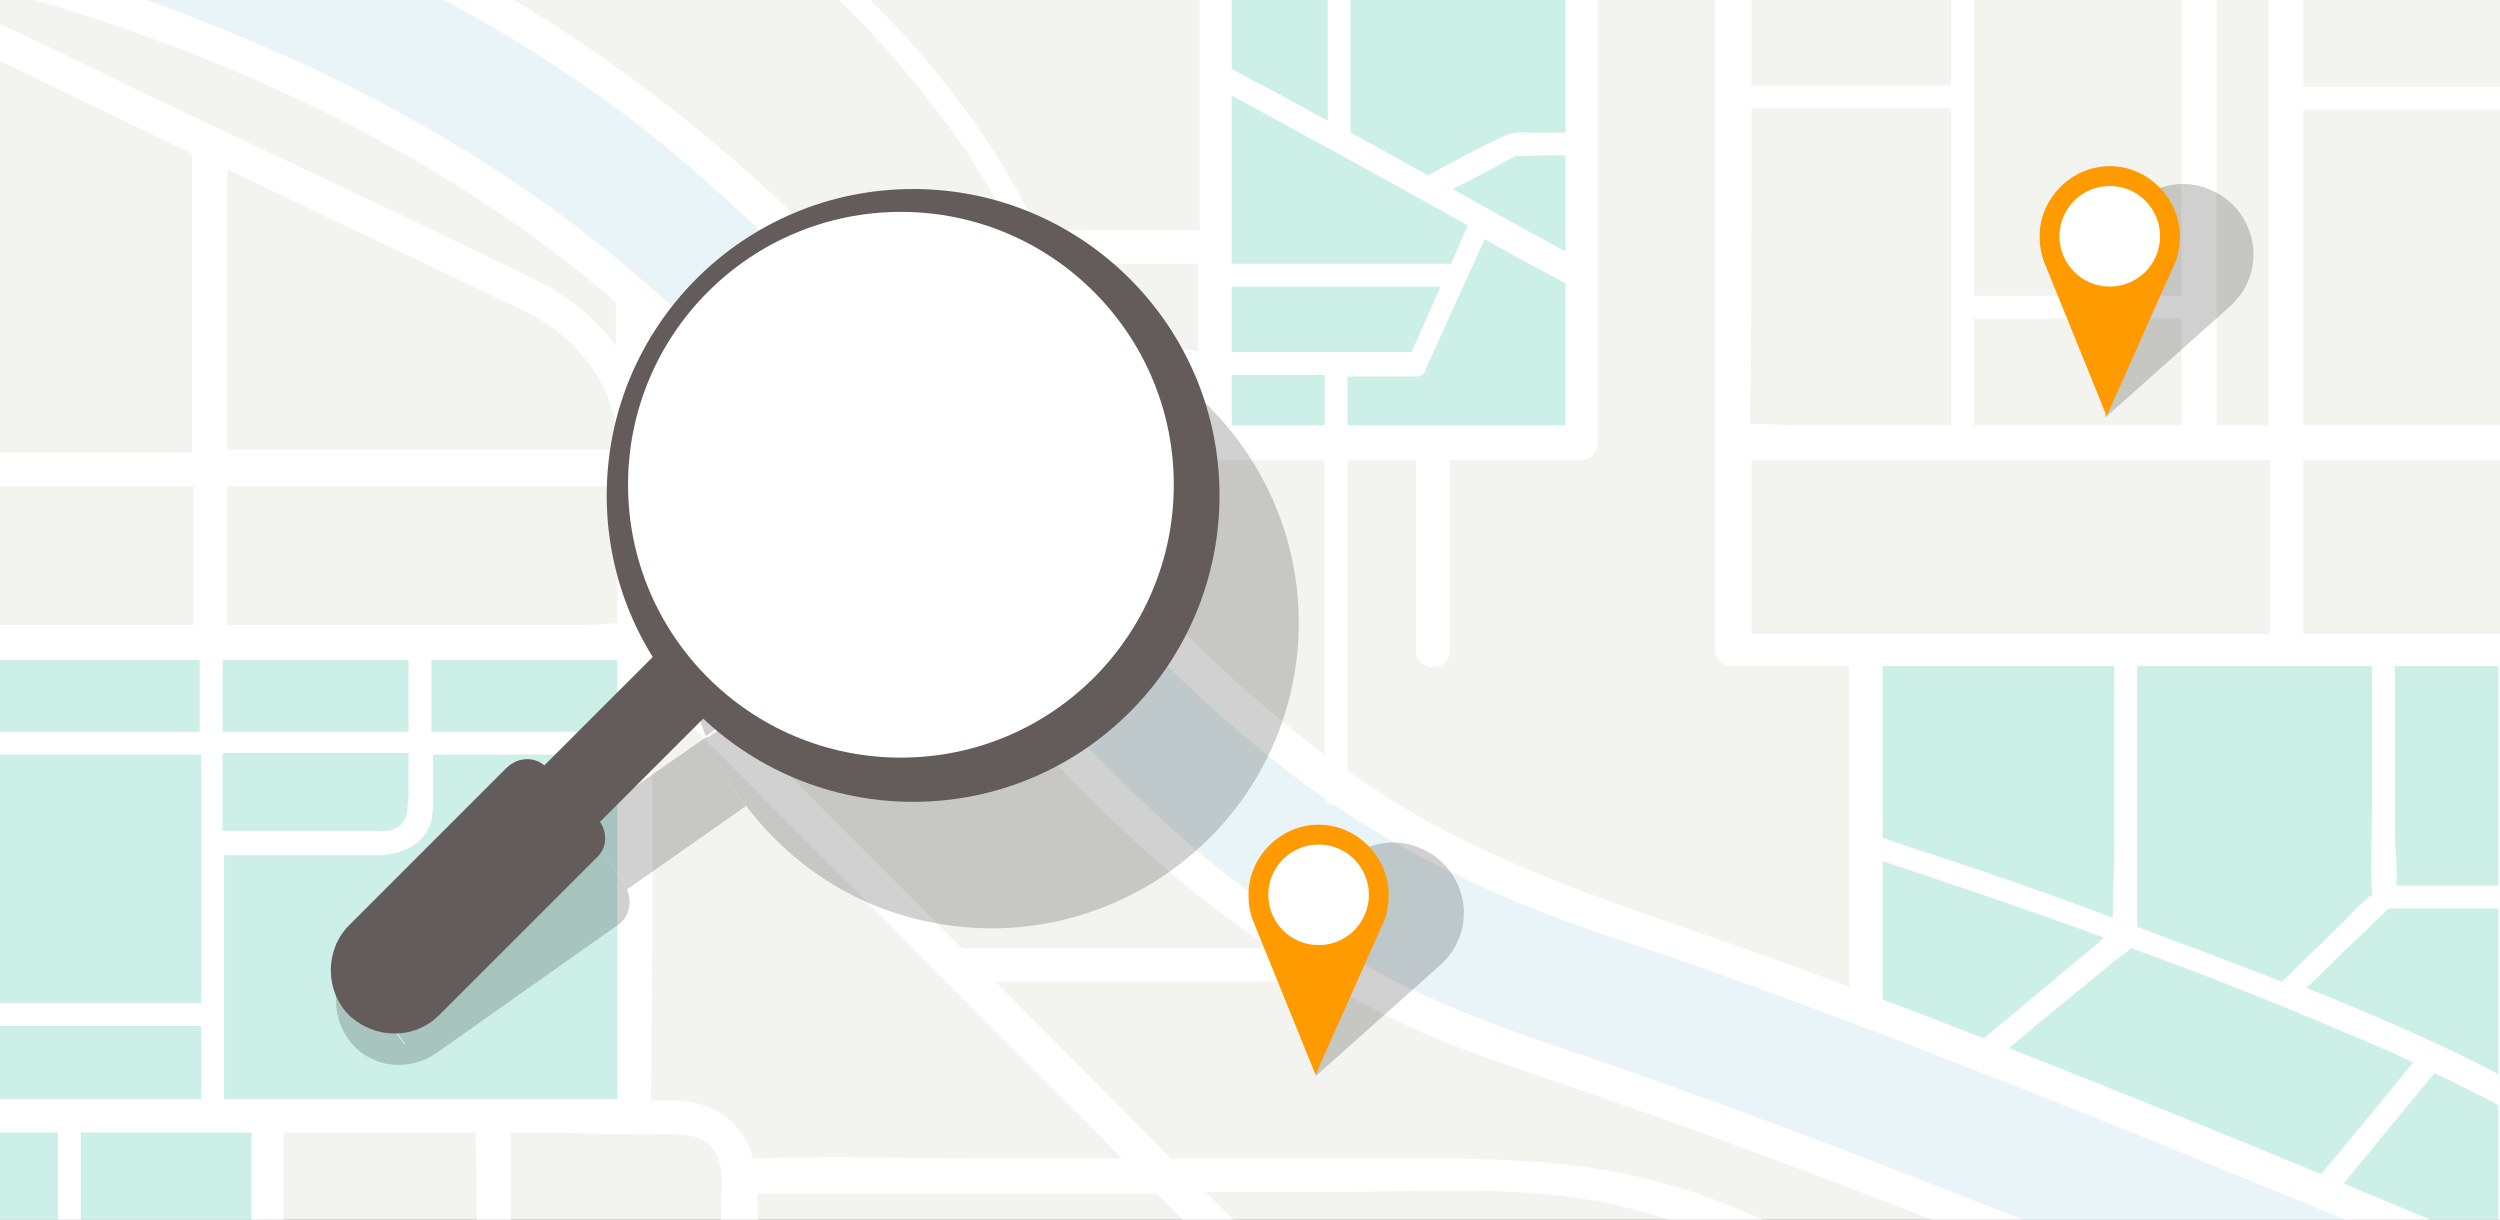
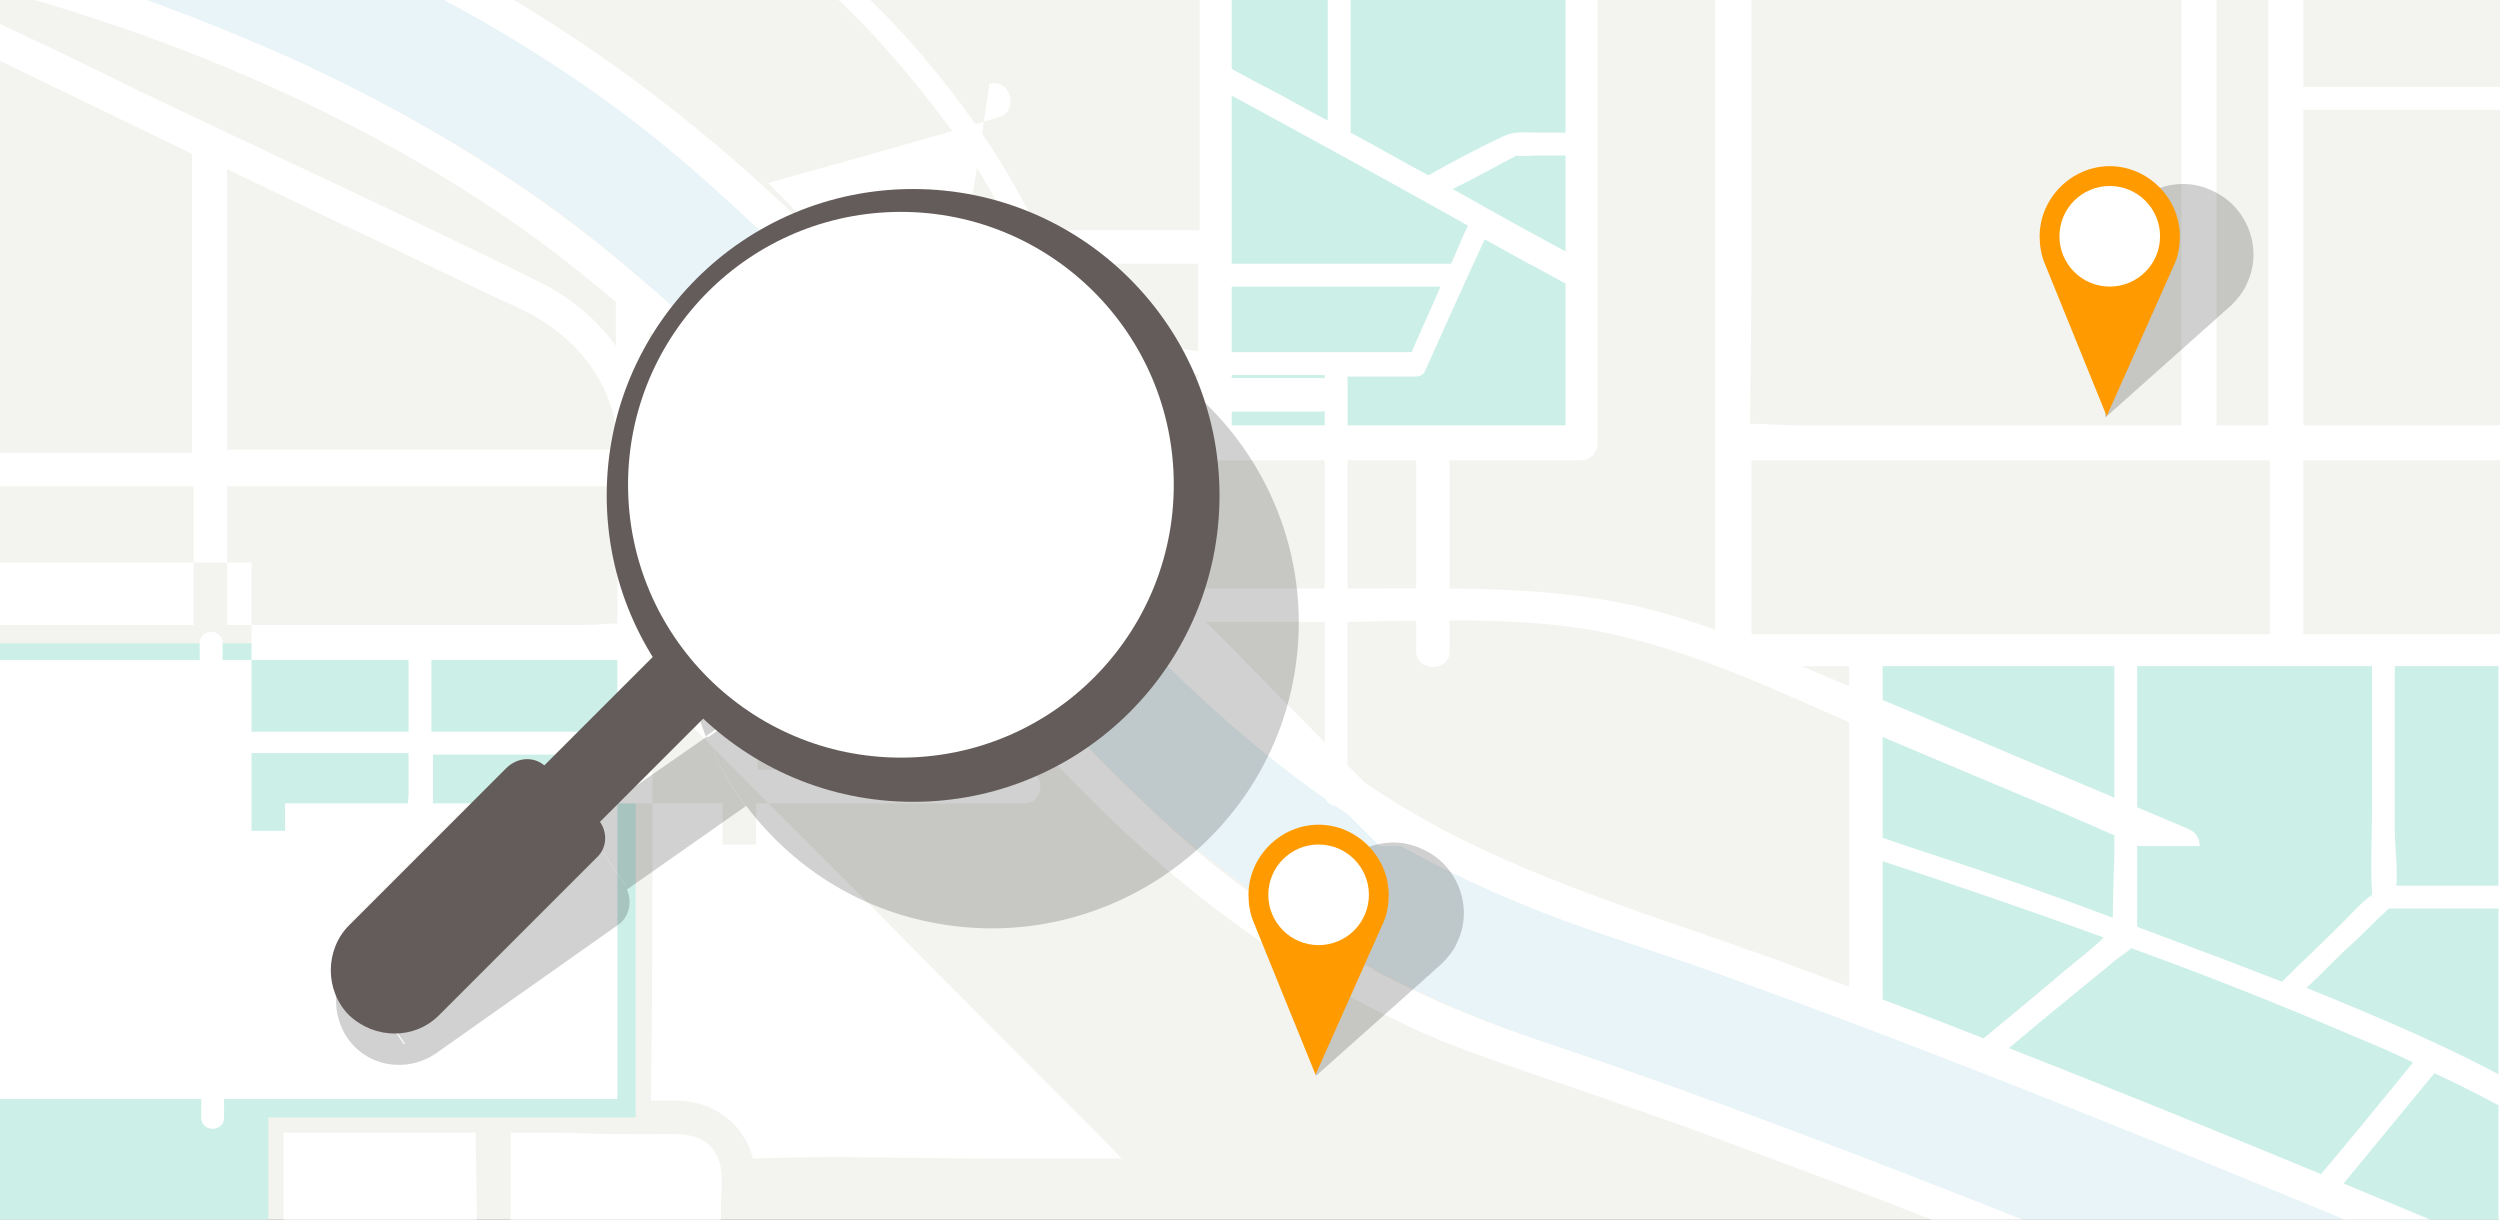
<svg xmlns="http://www.w3.org/2000/svg" xmlns:xlink="http://www.w3.org/1999/xlink" version="1.1" id="レイヤー_1" x="0px" y="0px" viewBox="0 0 164 80" style="enable-background:new 0 0 164 80;" xml:space="preserve">
  <rect x="0" y="0" width="164" height="80" fill="#808080" stroke="none" />
  <style type="text/css">
	.st0{clip-path:url(#SVGID_00000025421722113287451060000000379811039828565661_);}
	.st1{clip-path:url(#SVGID_00000078759674477773713010000000327950549635656622_);}
	.st2{fill:#F3F3EF;}
	.st3{fill:#CCEFE8;}
	.st4{fill:#B2E6DC;}
	.st5{fill:#E8F4F8;}
	.st6{fill:#FFFFFF;}
	.st7{opacity:0.2;fill:#181818;}
	.st8{fill:#FF9B00;}
	.st9{opacity:0.2;clip-path:url(#SVGID_00000025421722113287451060000000379811039828565661_);}
	.st10{fill:#181818;}
	.st11{fill:#645C5A;}
</style>
  <g>
    <defs>
      <rect id="SVGID_1_" y="0" width="164" height="80" />
    </defs>
    <clipPath id="SVGID_00000119833001252499140670000016219857798123865747_">
      <use xlink:href="#SVGID_1_" style="overflow:visible;" />
    </clipPath>
    <g style="clip-path:url(#SVGID_00000119833001252499140670000016219857798123865747_);">
      <defs>
        <rect id="SVGID_00000011005939130576525510000004841889671735891887_" x="-213.8" y="0" width="480" height="80" />
      </defs>
      <clipPath id="SVGID_00000057862169602565103660000005403159292785745057_">
        <use xlink:href="#SVGID_00000011005939130576525510000004841889671735891887_" style="overflow:visible;" />
      </clipPath>
      <g style="clip-path:url(#SVGID_00000057862169602565103660000005403159292785745057_);">
        <rect x="-11.9" y="-56.9" class="st2" width="299.4" height="149.7" />
        <rect x="-22.7" y="-8.6" class="st3" width="19.4" height="108.2" />
        <rect x="79.7" y="-2.2" class="st3" width="24.1" height="30.9" />
        <polygon class="st3" points="122.6,66.4 122.6,42.7 165.2,42.7 165.2,83    " />
        <polygon class="st4" points="16.7,-56.9 46.9,-56.9 46.9,-36 29,-36    " />
        <polygon class="st3" points="-2.1,42.2 -2.1,92.8 17.6,92.8 17.6,73.3 41.7,73.3 41.7,42.2    " />
        <polygon class="st4" points="205.8,-30.8 205.8,-38.7 205.8,-56.9 166.4,-56.9 166.4,-38.7 166.5,-18.2 131.8,-18.2 129.9,-23.6      114.4,-23 113.8,-2.2 216.7,-2.2 216.7,-30.8    " />
        <g>
          <path class="st5" d="M184.8,92.8h-21.1c-18.8-7.9-45.6-18.9-62-24.3c-4.2-1.4-7.9-3-11.3-4.8c0,0-0.1-0.1-0.1-0.1      c-5-2.7-9.3-5.8-13.3-9.2c0,0-0.1-0.1-0.1-0.1c-5.4-4.8-10.2-10.2-15.3-15.9c-5.5-6.2-11.1-12.6-18.4-19.1c0,0-0.1-0.1-0.1-0.1      c-0.5-0.4-0.9-0.8-1.4-1.2c-6-5.3-12.8-9.4-19.5-12.7C7.7-1.7-6.5-4.5-11.9-5.4v-8.3C-9-13.3-1.6-12.1,7.7-9.2      c10.9,3.4,26.6,9.8,39.5,21C55.6,19.2,62,26.5,67.7,33c10.9,12.4,19.5,22.1,36.5,27.8C127.7,68.5,171.9,87.3,184.8,92.8z" />
        </g>
        <g>
          <path class="st6" d="M189.8,92.8h-5.6c-8.4-3.6-16.8-7.2-25.3-10.7c-15.5-6.4-31-12.8-46.7-18.4c-3.6-1.3-7.3-2.4-10.9-3.8      c-4.6-1.8-9.1-4-13.2-6.7c-7.8-5.2-14.2-12-20.4-18.9C60.6,26.2,53.5,18.1,45.3,11C37.8,4.5,29.1-0.5,19.9-4.4      c-7.4-3.1-15-5.5-22.8-7.2c-2.4-0.5-4.8-1-7.2-1.4c-0.4-0.1-0.8-0.1-1.3-0.2c-0.2,0-0.3,0-0.5-0.1c0,0,0,0-0.1,0v-2.2      C1.3-13.7,14.3-9.7,26.3-4c9.5,4.6,17.9,10.6,25.6,17.9c7.5,7.1,14.1,15.1,21.1,22.7c6.3,6.9,13.2,13.3,21.6,17.8      c7.4,3.9,15.6,6.2,23.4,9.1c15.9,5.9,31.5,12.3,47.1,18.9C173.3,85.8,181.5,89.3,189.8,92.8z" />
        </g>
        <g>
          <path class="st6" d="M163.9,92.8h-5.7c-5.7-2.4-11.5-4.8-17.2-7.1c-7.7-3.1-15.4-6.2-23.2-9.1c-3.8-1.4-7.7-2.9-11.6-4.2      c-3.9-1.4-7.8-2.6-11.6-4.1c-7.8-3.3-14.7-8-20.8-13.7S62.3,42.3,56.7,36.1c-6.5-7.2-13.4-14.4-21.2-20.2      c-7.1-5.2-15-9.3-23.2-12.5C6.1,1-0.3-0.9-6.8-2.3c-1.7-0.4-3.4-0.7-5-1v-2.3C-1.6-4,8.5-0.8,17.9,3.3c1.4,0.6,2.9,1.3,4.3,2      c6.7,3.3,13.1,7.3,18.9,12.2c0.7,0.6,1.4,1.2,2,1.7c0,0,0.1,0,0.1,0.1c6.6,5.8,12.5,12.3,18.3,18.8c4.9,5.6,9.8,11.2,15.3,16.2      c0,0,0.1,0.1,0.1,0.1c0.6,0.5,1.1,1,1.7,1.5c3.6,3,7.5,5.6,11.5,7.7c0,0,0.1,0.1,0.1,0.1c3.6,1.9,7.3,3.4,11.2,4.7      c15.5,5.2,30.6,11.3,45.7,17.4C152.8,88.2,158.4,90.5,163.9,92.8z" />
        </g>
        <path class="st6" d="M151.1-23.6c0-4.6,0-9.3,0-13.9c10.2,0,20.4,0,30.6,0c1.5,0,3,0,4.5,0c1.4,0,1.4-2.2,0-2.2     c-6.2,0-12.4,0-18.6,0c0-5.7,0-11.4,0-17.1h-2.2c0,5.7,0,11.4,0,17.1c-3.6,0-7.2,0-10.8,0c-1.1,0-2.2,0-3.4,0c0-4.3,0-8.6,0-13     c0-1.4,0-2.7,0-4.1h-2.2c0,9.7,0,19.4,0,29.1c0,1.4,0,2.7,0,4.1C148.9-22.2,151.1-22.1,151.1-23.6z" />
        <rect x="148.9" y="27.9" class="st6" width="2.2" height="15.1" />
        <rect x="185" y="28.2" class="st6" width="2.2" height="15.1" />
        <rect x="227.8" y="-56.9" class="st6" width="2.2" height="53.9" />
        <rect x="45.8" y="-36.6" class="st6" width="2.2" height="21.7" />
        <rect x="151.1" y="-39.8" class="st6" width="16.4" height="2.2" />
        <rect x="128.4" y="-47.5" class="st6" width="21.6" height="2.2" />
-         <path class="st6" d="M287.5-37.5v-2.2c-1.4,0-2.8,0-4.2,0c0-5.6,0.2-11.2,0-16.8c0-0.1,0-0.2,0-0.3h-2.2c0,5,0,10,0,14.9     c0,0.7,0,1.4,0,2.2c-2.7,0-5.3,0-8,0c-4,0-8.1,0-12.1,0c0-0.6,0-1.2,0-1.8c0-5,0.2-10.1,0-15.1c0-0.1,0-0.2,0-0.2h-2.2     c0,4,0,8,0,12.1c0,1.7,0,3.3,0,5c-2.9,0-5.9,0-8.8,0c-1.8,0-3.5,0-5.3,0c0,0,0,0,0,0c0,0-0.1,0-0.1,0c-4.5,0-9,0-13.6,0     c-4.4,0-8.7,0-13.1,0c0-5.7,0-11.4,0-17.1h-2.2c0,6.1,0,12.1,0,18.2c0,0.6,0.5,1.1,1.1,1.1c8.9,0,17.8,0,26.7,0     c2.1,0,4.3,0.4,5.2,2.6c0.5,1.2,0.3,2.7,0.3,4c0,5.3,0,10.6,0,15.9c0,4.3,0,8.5,0,12.8c0,1.4,2.2,1.4,2.2,0c0-2.4,0-4.8,0-7.2     c2.5,0,5,0,7.6,0c0,5.4,0,10.8,0,16.2c-6.5,0-12.9,0-19.4,0c0-1.4,0-2.9,0-4.3c0-1.2,0-2.4-0.6-3.5c-1-1.8-2.8-2.3-4.8-2.3     c-1.8,0-3.6,0-5.4,0c-4,0-7.9,0-11.9,0c-3.4,0-6.8,0-10.3,0c-8.2,0-16.3,0-24.5,0c-9.9,0-19.8,0-29.8,0c-7.4,0-14.9,0-22.3,0     c-1.1,0-2.2,0-3.3,0c-2.3,0-4.5,0-6.8,0c-0.6,0-1.1,0-1.7,0c-1,0-2.1-0.1-3.1,0c0-2.8,0-5.6,0-8.5c0-2.3,0-4.6,0-6.9     c0-1.4-0.4-3.5,1.6-3.7c0.9-0.1,1.9,0,2.8,0c2,0,4.1,0,6.1,0c3,0,6.1,0,9.1,0c1.4,0,1.4-2.2,0-2.2c-3.3,0-6.6,0-10,0     c2-9.2,4-18.5,6-27.7c0.3-1.4,0.6-2.7,0.9-4.1c0-0.1,0-0.2,0-0.3h-2.3c-1.6,7.5-3.2,14.9-4.9,22.4c-5.9,0-11.7,0-17.6,0     c-4.3,0-8.6,0-12.9,0c0-2.1,0-4.3,0-6.4c0-1.5,0-2.9,0-4.4c3.2,0,6.4,0,9.7,0c2.6,0,5.3,0,7.9,0c1.4,0,1.4-2.2,0-2.2     c-7.3,0-14.5,0-21.8,0c-6,0-11.9,0-17.9,0c0-2.1,0-4.2,0-6.4c0-1,0-2,0-3h-2.2c0,3.1,0,6.2,0,9.3c-4.9,0-9.7,0-14.6,0     c-2.3,0-4.5,0-6.8,0c0-3.1,0-6.2,0-9.3h-2.2c0,6.6,0,13.2,0,19.8c-5.4,0-10.8,0-16.2,0c-3-5.1-6-10.1-9-15.2     c-0.9-1.5-1.8-3-2.7-4.6h-2.4c0,0.2,0,0.4,0.2,0.6c5.3,9,10.6,17.9,15.8,26.9c-9.5,0-19.1-0.1-28.6,0c0-8,0-15.9,0-23.9     c0-1.2,0-2.4,0-3.6H0.6c0,8.3,0,16.7,0,25c0,0.9,0,1.8,0,2.6c-2.2,0.6-3.8,2.4-3.9,4.9c0,0.5,0,1.1,0,1.7h-8.6v2.2h8.6     c0,2.9,0,5.8,0,8.7c0,4.5,0,9,0,13.4c0,0.1,0,0.3,0,0.4c0,8.3,0,16.6,0,24.9c0,0.9,0,26.6,0,37.4c-2.7-1.9-8.4-5.8-8.6-5.8v2.5     c2.9,2,5.7,4,8.6,6c0,0.8,0,1.6,0,2.4c0,0.9-0.1,11.2-0.1,14.3c-2.8,0-5.7,0-8.5,0v2.2c2.8,0,5.7,0,8.5,0c0,2.1,0,4.3,0.1,6.4     c0,0.1,0,0.2,0,0.3H-1c0-6.2,0-12.3,0-18.5c5.8,0,11.6,0,17.5,0c0,6.2,0,12.3,0,18.5h2.2c0-0.9,0-1.8,0-2.7c5.2,0,10.4,0,15.6,0     c4.4,0,8.7,0,13.1,0c0,0.9,0,1.8,0,2.7h2.2c0-0.9,0-1.8,0-2.7c3.8,0,7.6,0,11.4,0c2.1,0,4.1,0,6.2,0c1.4,0,1.4-2.2,0-2.2     c-5.6,0-11.2,0-16.7,0c-0.3,0-0.5,0-0.8,0c0-1.2,0-2.5,0-3.7c5.8,0,11.7,0,17.5,0c1.4,0,1.4-2.2,0-2.2c-5.8,0-11.7,0-17.5,0     c0-1.2,0-2.5,0-3.7c4.2,0,8.4,0,12.6,0c4.5,0,9.1,0,13.6,0c3.1,3.1,6.1,6.2,9.2,9.2c1.8,1.8,3.6,3.6,5.4,5.4h2.7     c0-0.3-0.1-0.5-0.3-0.8c-4-4-8-8-11.9-12c-0.6-0.6-1.2-1.2-1.9-1.9c2.6,0,5.1,0,7.7,0c5.5,0,11.3-0.4,16.8,0.4     c7.2,1.1,13.9,4.6,20.5,7.4c3.8,1.6,7.6,3.2,11.4,4.8c1.6,0.7,3.2,1.4,4.8,2.1h4c0-0.4-0.2-0.9-0.7-1.1     c-5.4-2.3-10.7-4.5-16.1-6.8c-3.5-1.5-7-2.9-10.5-4.4c-2.5-1.1-5-2.2-7.6-2.9c-6.5-1.9-13.1-1.7-19.8-1.7c-4.3,0-8.5,0-12.8,0     c-3.8-3.9-7.7-7.7-11.5-11.6c6.1,0,12.3,0,18.4,0c1,0,2,0,3,0c1.4,0,1.4-2.2,0-2.2c-7,0-14.1,0-21.1,0c-0.8,0-1.7,0-2.5,0     c-1.7-1.7-3.5-3.5-5.2-5.2c-2.5-2.5-5-5-7.5-7.6c5-1.4,10.1-2.8,15.1-4.3c1.4-0.4,0.8-2.6-0.6-2.2C59.4,44.4,54,46,48.5,47.5     c-1.9-1.9-3.8-3.8-5.7-5.7c0,0,0,0-0.1,0c0-2.5,0-5,0-7.5c0-1.8,0.1-3.8-0.1-5.6c0,0,0,0,0,0c0-3.2,0-5,0-8.3     c0-1.4-2.2-2.9-2.2-1.5c0,1.3,0,2.6,0,3.8c-1.2-1.7-2.9-3.1-4.8-4.1C26.9,14.3,18,10.2,9.2,6C5.8,4.3,2.4,2.7-1,1.1     c0-2.6,0-5.2,0-7.9c0-4.3,0-8.7,0-13c0-0.2,0-0.4,0-0.6c7.1,0,14.2,0,21.3,0c4.1,0,8.2,0,12.2,0c1.4,0,2.9,0,4.3,0     c1.1,1.9,2.2,3.7,3.3,5.6c0.7,1.1,1.7,0.9,2.9,0.9c3,0,6,0,9,0c5.8,0,11.6,0,17.5,0c0,0,0,0.1,0,0.1c0,1.5,0.6,2.8,1.9,3.7     c1.3,0.9,2.9,0.8,4.5,0.8c1.4,0,2.7,0.4,2.8,2.1c0,0.3,0,0.7,0,1c0,1,0,2,0,3c-4.3,0-8.6,0-12.9,0c-8.5,0-17.1,0-25.6,0     c-2.8,0-5.6,0-8.4,0c-1.3,0-2.7-0.1-4,0c-0.1,0-0.1,0-0.2,0c-1.4,0-1.4,2.2,0,2.2c3.4,0,6.8,0,10.1,0c8.2,0,16.3,0,24.5,0     c5.5,0,11,0,16.5,0c0,0.1,0,0.2,0,0.4c0,5.2,0,10.5,0,15.7c-7.6,0-15.1,0-22.7,0c-1.1,0-2.2,0-3.4,0c-1.4,0-1.4,2.2,0,2.2     c7.9,0,15.9,0,23.8,0c0.7,0,1.5,0,2.2,0c0,3.9,0,7.9,0,11.8c0,0.6,0.5,1.1,1.1,1.1c4.4,0,8.8,0,13.2,0c0,4.2,0,8.3,0,12.5     c0,1.4,2.2,1.4,2.2,0c0-4.2,0-8.3,0-12.5c1.9,0,3.8,0,5.6,0c1,0,2,0,3,0c0.6,0,1.1-0.5,1.1-1.1c0-9.1,0-18.2,0-27.4     c0-0.9,0-1.9,0-2.8c2.6,0,5.2,0,7.7,0c0,8.7,0,17.5,0,26.2c0,1.3,0,2.6,0,3.9c0,0.2,0,0.3,0,0.5c0,4.4,0,8.8,0,13.1     c0,0.6,0.5,1.1,1.1,1.1c1.7,0,3.3,0,5,0c0.9,0,1.8,0,2.7,0c0,6.5,0,13.1,0,19.6c0,1,0,2,0,2.9c0,1.4,2.2,1.4,2.2,0     c0-6.9,0-13.8,0-20.7c0-0.6,0-1.2,0-1.8c2.8,0,5.6,0,8.4,0c6.5,0,13,0,19.5,0c4.2,0,8.3,0,12.5,0c0,11.6,0,23.3,0,34.9     c0,1.7,0,2.9,0,4.6c0,1.4,2.2,1.9,2.2,0.5c0-3.5,0-7,0-10.6c4.5,0,9,0,13.6,0c2.9,0,5.8,0,8.7,0c4.4,4.4,8.8,8.8,13.1,13.1     c-5.1,0-10.3,0-15.4,0c-2.6,0-5.2,0-7.8,0c-1.2,0-2.5-0.1-3.7,0c-0.1,0-0.1,0-0.2,0c-1.4,0-1.4,2.2,0,2.2c3.1,0,6.3,0,9.4,0     c6.6,0,13.3,0,19.9,0c0.4,0.2,0.8,0.2,1.1,0c0.5,0,1,0,1.5,0c7.4,0,14.7,0,22.1,0c0.3,0.3,0.6,0.6,0.9,0.9     c1.1,1.1,2.2,2.2,3.3,3.3h2.9c0-0.2-0.1-0.4-0.3-0.6c-1.2-1.2-2.4-2.4-3.6-3.6c0.7,0,1.3,0,2,0c7.9,0,15.7,0,23.6,0     c2.6,0,5.2,0,7.8,0c0.9,0,1.8,0,2.7,0c0,1.4,0,2.8,0,4.2h2.2c0-5.6,0-11.2,0-16.8c0-9,0-18.1,0-27.1c0-1.7,0-3.3,0-5     c2.2,0.2,4.3,0.9,6.2,2c1.5,0.9,3,1.9,4.5,2.8c0,8.6,0,17.1,0,25.7c0,6-0.2,12.1,0,18.1c0,0.1,0,0.2,0,0.3h2.2c0-5,0-10,0-14.9     c0-9.2,0-18.5,0-27.7c0.4,0.2,0.7,0.4,1.1,0.7c0.9,0.5,1.7,1.1,2.6,1.6c0.2,0.1,0.4,0.2,0.6,0.2v-2.5c-1.4-0.9-2.8-1.8-4.2-2.7     c0-1.8,0-3.6,0-5.5c0-14.4,0-28.7,0-43.1c0-2.8,0-5.6,0-8.4c1.4,0,2.8,0,4.2,0v-2.2c-1.4,0-2.8,0-4.2,0c0-8.6,0-17.2,0-25.9     C284.7-37.5,286.1-37.5,287.5-37.5z M-1,31.9c2.4,0,4.8,0,7.2,0c2.2,0,4.3,0,6.5,0c0,2,0,4.1,0,6.1c0,1,0,2,0,3     c-4.6,0-9.1,0-13.7,0c0-2.5,0-5,0-7.5C-1,33-1,32.5-1,31.9z M31.3,87.8c-2.5,0-5.1,0-7.6,0c-1.7,0-3.4,0-5.1,0c0-4.5,0-9,0-13.5     c4.2,0,8.4,0,12.6,0C31.3,78.9,31.3,83.4,31.3,87.8z M42.8,52c0-1,0-2,0-3c0-1.3,0-2.7,0-4c5,5.1,10.1,10.2,15.1,15.2     c5.2,5.3,10.5,10.5,15.7,15.8c-2.8,0-5.6,0-8.4,0c-5.3,0-10.5-0.2-15.8,0c-0.6-2.3-2.6-3.8-5.1-3.8c-0.5,0-1,0-1.6,0     C42.8,65.4,42.8,58.7,42.8,52z M43,74.4c1.6,0,3.4-0.2,4.1,1.6c0.4,0.9,0.2,2.1,0.2,3c0,1.8,0,3.7,0,5.5c0,1.1,0,2.2,0,3.3     c-4.6,0-9.2,0-13.8,0c0-4.5,0-9,0-13.5c1.1,0,2.3,0,3.4,0C39,74.4,41,74.4,43,74.4z M14.9,13.5c0-0.8,0-1.6,0-2.4     c2.5,1.2,5,2.4,7.5,3.6c3.9,1.8,7.7,3.7,11.6,5.5c2.6,1.2,4.7,3.1,5.8,5.7c0.5,1.2,0.7,2.4,0.7,3.6c-5.6,0-11.3,0-16.9,0     c-2.9,0-5.8,0-8.7,0C14.9,24.3,14.9,18.9,14.9,13.5z M14.9,31.9c6.7,0,13.4,0,20.1,0c1.8,0,3.7,0,5.5,0c0,0.2,0,0.5,0,0.7     c0,2.8,0,5.6,0,8.3c-0.7,0-1.4,0.1-2,0.1c-4.5,0-9.1,0-13.6,0c-3.3,0-6.7,0-10,0C14.9,38,14.9,35,14.9,31.9z M36.2,43.3     c1.4,0,2.9,0,4.3,0c0,1.9,0,3.7,0,5.6c0,7.1,0,14.2,0,21.3c0,0.6,0,1.3,0,1.9c-0.2,0-0.4,0-0.6,0c-13.3,0-26.6,0-39.8,0     c-0.4,0-0.7,0-1.1,0c0-9.6,0-19.2,0-28.8c4.6,0,9.1,0,13.7,0C20.5,43.3,28.4,43.3,36.2,43.3z M12.6,10.1c0,6.5,0,13.1,0,19.6     c-4.6,0-9.1,0-13.7,0C-1,21-1,12.3-1,3.5C3.5,5.7,8.1,7.9,12.6,10.1z M20.3-22.7c-5.8,0-11.6,0-17.4,0c-1.3,0-2.6,0-3.9,0     c0-0.2,0-0.4,0-0.6c0-0.9-0.1-1.8,0.5-2.6c1.1-1.6,3.5-1.2,5.2-1.2c3.1,0,6.1,0,9.2,0c6.1,0,12.3,0,18.4,0c0.2,0,0.3,0,0.5,0     c0.9,1.5,1.7,3,2.6,4.5C30.4-22.7,25.3-22.7,20.3-22.7z M69.4-36.3c0,1,0,2,0,3c0,4.6,0,9.1,0,13.7c0,1.1,0,2.3,0,3.4     c-8.2,0-16.3,0-24.5,0c-1,0-2,0-3,0c-2.7-4.5-5.3-9-8-13.6c-1-1.7-2-3.4-3-5.1c5.3,0,10.7,0,16,0c0.6,0,1.1-0.5,1.1-1.1     c0-3.1,0-6.2,0-9.3c6.9,0,13.8,0,20.7,0c0.2,0,0.5,0,0.7,0C69.4-42.3,69.4-39.3,69.4-36.3z M71.7-45.3c6.6,0,13.3,0,19.9,0     c0,3.6,0,7.2,0,10.9c-4.7,0-9.5,0-14.2,0c-1.9,0-3.8,0-5.7,0C71.7-38.1,71.7-41.7,71.7-45.3z M76.1-11.7c-1.3,0-3.2,0.4-4.1-0.9     c-0.5-0.6-0.4-1.4-0.4-2.1c0-1,0-2,0-3c0-4.9,0-9.7,0-14.6c5.8,0,11.6,0,17.4,0c0.8,0,1.7,0,2.5,0c0,0.2,0,0.5,0,0.7     c0,7.9,0,15.9,0,23.8c0,1.4,0,2.9,0,4.3c-3.6,0-7.2,0-10.7,0c0-0.6,0-1.3,0-1.9c0-1.3,0.2-2.8-0.4-4     C79.6-10.9,77.9-11.6,76.1-11.7z M102.7,25.1c0,0.9,0,1.9,0,2.8c-6.7,0-13.3,0-20,0c-0.6,0-1.3,0-1.9,0c0-8.9,0-17.9,0-26.8     c0-0.7,0-1.5,0-2.2c3.6,0,7.2,0,10.8,0c0.2,0,0.5,0,0.7,0C92.6-1,92.8-1,93-1.1c3.2,0,6.5,0,9.7,0     C102.7,7.6,102.7,16.4,102.7,25.1z M112.7-20.3c0,1.8,0,3.5,0,5.3c0,3.9,0,7.8,0,11.7c-5.8,0-11.6,0-17.5,0c-0.5,0-0.9,0-1.4,0     c0-4.6,0-9.1,0-13.7c0-5,0-10.1,0-15.1c8.2,0,16.4,0,24.6,0c1.8,0,3.6,0,5.4,0c-0.3,1.4-0.6,2.8-0.9,4.2     c-0.2,1.1-0.5,2.2-0.7,3.2c-1.8,0-3.6,0-5.4,0C114.2-24.7,112.7-22.8,112.7-20.3z M254.7-11.7c-1.2,0-2.4,0-3.6,0     c0-6.2,0-12.4,0-18.6c0-1.2,0.1-2.5,0-3.7c-0.1-1.4-0.7-2.6-1.6-3.6c3.1,0,6.1,0,9.2,0c0,6.5,0,13,0,19.4c0,2.1,0,4.3,0,6.4     C257.4-11.7,256.1-11.7,254.7-11.7z M239.3,9c6.5,0,12.9,0,19.4,0c0,0.1,0,0.3,0,0.4c0,4.8,0.1,9.5,0,14.3c0,1.9-1.2,3.6-3.1,4.1     c-0.2,0-0.4,0.1-0.7,0.1c-0.1,0-0.1,0-0.2,0c-0.1,0-0.2,0-0.3,0c-0.8,0-1.7,0-2.5,0c-4.2,0-8.4,0-12.6,0     C239.3,21.6,239.3,15.3,239.3,9z M217.8,1.7c0-0.9,0-1.9,0-2.8c2.8,0,5.5,0,8.3,0c2.1,0,4.2,0,6.3,0c1,0,2.6-0.2,3.5,0.3     c1.2,0.7,1.2,1.9,1.2,3.1c0,1.5,0,3,0,4.5c-4.1,0-8.2,0-12.3,0c-2.3,0-4.6,0-7,0C217.8,5.1,217.8,3.4,217.8,1.7z M187.3,1.7     c0-0.9,0-1.9,0-2.8c5.6,0,11.1,0,16.7,0c2.8,0,5.7,0,8.5,0c1,0,2.1,0.1,3.1,0.1c0,8.7,0,17.4,0,26.2c0,0.9,0,1.9,0,2.8     c-3,0-6.1,0-9.1,0c-6.4,0-12.8,0-19.1,0C187.3,19.2,187.3,10.4,187.3,1.7z M181.6,1.7c0-0.9,0-1.9,0-2.8c1.1,0,2.3,0,3.4,0     c0,8.7,0,17.5,0,26.2c0,0.9,0,1.9,0,2.8c-1,0-2.1,0-3.1,0c-0.1,0-0.2,0-0.3,0C181.6,19.2,181.6,10.4,181.6,1.7z M151.1,1.7     c0-0.9,0-1.9,0-2.8c9.1,0,18.1,0,27.2,0c0.4,0,0.7,0,1.1,0c0,8.7,0,17.5,0,26.2c0,0.9,0,1.9,0,2.8c-9.1,0-18.1,0-27.2,0     c-0.4,0-0.7,0-1.1,0C151.1,19.2,151.1,10.4,151.1,1.7z M145.4,1.7c0-0.9,0-1.9,0-2.8c1,0,2.1,0,3.1,0c0.1,0,0.2,0,0.3,0     c0,8.7,0,17.5,0,26.2c0,0.9,0,1.9,0,2.8c-1.1,0-2.3,0-3.4,0C145.4,19.2,145.4,10.4,145.4,1.7z M114.9,10c0-2.8,0-5.6,0-8.3     c0-0.9,0-1.9,0-2.8c0.8,0,1.6,0,2.3,0c2.3,0,4.5,0,6.8,0c0.5,0,1.1,0,1.6,0c1.3,0,2.7,0.1,4,0c0.1,0,0.1,0,0.2,0     c4.4,0,8.9,0,13.3,0c0,8.7,0,17.5,0,26.2c0,0.9,0,1.9,0,2.8c-5.6,0-11.1,0-16.7,0c-2.8,0-5.7,0-8.5,0c-1,0-2.1-0.1-3.1-0.1     C114.9,21.9,114.9,16,114.9,10z M157.4,41.6c-6.9,0-13.8,0-20.8,0c-5.1,0-10.1,0-15.2,0c-1.6,0-3.2,0-4.8,0c-0.6,0-1.1,0-1.7,0     c0-3.8,0-7.6,0-11.4c3,0,6.1,0,9.1,0c8.2,0,16.3,0,24.5,0c9.9,0,19.8,0,29.8,0c8.5,0,17.1,0,25.6,0c2.8,0,5.7,0,8.5,0     c1.3,0,2.7,0.1,4,0c0.1,0,0.1,0,0.2,0c0.3,0,0.6-0.1,0.8-0.3c0,0,0,0,0,0c0,0,0,0,0,0c0.2-0.2,0.3-0.4,0.3-0.8c0-6.7,0-13.3,0-20     c6.4,0,12.9,0,19.3,0c0,3.7,0,7.4,0,11.1c0,3,0,6,0,8.9c0,0.6,0.5,1.1,1.1,1.1c3.6,0,7.2,0,10.8,0c1.8,0,3.8,0.2,5.6,0     c0,0,0,0,0.1,0c1.9,0,3.6,1.4,3.9,3.3c0.1,0.8,0.1,1.8,0.1,2.6c0,1.8,0,3.7,0,5.5c-2.9,0-5.9,0-8.8,0c-6.6,0-13.2,0-19.8,0     c-7.9,0-15.7,0-23.6,0c-8.4,0-16.7,0-25.1,0C173.4,41.6,165.4,41.6,157.4,41.6z M253.6,43.8c0,7.7,0,15.3,0,23     c0,1.8-0.3,3.9-2.6,4.1c-0.4,0.1-0.9,0-1.3,0c-2.4,0-4.9,0-7.3,0c-0.7,0-1.5,0-2.2,0c0-8.2,0-16.4,0-24.6c0-0.8,0-1.7,0-2.5     c1.6,0,3.2,0,4.8,0C247.9,43.8,250.7,43.8,253.6,43.8z M237.9,43.8c0,8.2,0,16.4,0,24.6c0,0.8,0,1.7,0,2.5c-7.9,0-15.7,0-23.6,0     c-1.6-1.6-3.2-3.2-4.7-4.7c-2-2-4.1-4.1-6.1-6.1c-0.7-0.7-1.7-2.2-2.8-2.4c-1.8-0.2-3.7,0-5.5,0c-2.6,0-5.3,0-7.9,0     c0-4.7,0-9.3,0-14c4.2,0,8.4,0,12.6,0c8.1,0,16.1,0,24.2,0C228.6,43.8,233.3,43.8,237.9,43.8z M185,43.8c0,4.7,0,9.3,0,14     c-0.3,0-0.6,0-1,0c-5.9,0-11.8,0-17.7,0c0-3.4,0-6.7,0-10.1c0-1.3,0-2.6,0-3.9c2.9,0,5.8,0,8.7,0C178.4,43.8,181.7,43.8,185,43.8     z M189.1,71c-2.2,0-4.4,0-6.5,0c-5.4,0-10.8-0.2-16.2,0c0-3.6,0-7.3,0-10.9c10,0,19.9,0,29.9,0c1.3,0,2.6,0,3.9,0     c3.6,3.6,7.3,7.3,10.9,10.9C203.8,71,196.5,71,189.1,71C189.2,71,189.2,71,189.1,71z M210,86.4c-1.7,0-3.4,0-5.1,0     c-4.4-4.4-8.7-8.7-13.1-13.1c0,0,0,0,0,0c6.5,0,13,0,19.5,0c0.7,0,1.4,0,2.1,0c4.4,4.4,8.8,8.8,13.1,13.1     C221,86.4,215.5,86.4,210,86.4z M268.1,59.6c0,8.9,0,17.8,0,26.7c-2.8,0-5.5,0-8.3,0c-7.5,0-15,0-22.5,0c-2.5,0-5.1,0-7.6,0     c-4.4-4.4-8.8-8.8-13.1-13.1c8.1,0,16.2,0,24.3,0c2.7,0,5.5,0,8.2,0c0.5,0,1,0,1.5,0c2.9-0.1,5.2-2.3,5.3-5.2     c0.1-3.6,0-7.2,0-10.8c0-4.5,0-8.9,0-13.4c1.6,0,3.2,0,4.8,0c2.5,0,4.9,0,7.4,0C268.1,49.1,268.1,54.4,268.1,59.6z M281.1,37     c0,3,0,6.1,0,9.1c-0.3-0.2-0.5-0.3-0.8-0.5c-0.9-0.6-1.9-1.2-2.8-1.8c-2.5-1.5-5.4-2.3-8.3-2.3c-1.8,0-3.7,0-5.5,0     c-0.9,0-1.8,0-2.8,0c0-2.2,0-4.4,0-6.6c0-1.4-0.1-2.8-0.9-4c-0.5-0.8-1.1-1.4-1.8-1.9c0.6-0.4,1.2-0.9,1.7-1.6     c1.2-1.8,1.1-3.7,1.1-5.8c0-2.7,0-5.4,0-8.1c0-1.5,0-3,0-4.5c4.4,0,8.7,0,13.1,0c2.3,0,4.6,0,7,0C281.1,18.4,281.1,27.7,281.1,37     z M281.1-6.1c0,4.3,0,8.6,0,12.9c-6.7,0-13.4,0-20.1,0c0-5.4,0-10.8,0-16.2c6.7,0,13.4,0,20.1,0C281.1-8.3,281.1-7.2,281.1-6.1z      M281.1-11.7c-6.7,0-13.4,0-20.1,0c0-0.5,0-1,0-1.6c0-8.1,0-16.2,0-24.3c6.7,0,13.4,0,20.1,0C281.1-28.9,281.1-20.3,281.1-11.7z" />
+         <path class="st6" d="M287.5-37.5v-2.2c-1.4,0-2.8,0-4.2,0c0-5.6,0.2-11.2,0-16.8c0-0.1,0-0.2,0-0.3h-2.2c0,5,0,10,0,14.9     c0,0.7,0,1.4,0,2.2c-2.7,0-5.3,0-8,0c-4,0-8.1,0-12.1,0c0-0.6,0-1.2,0-1.8c0-5,0.2-10.1,0-15.1c0-0.1,0-0.2,0-0.2h-2.2     c0,4,0,8,0,12.1c0,1.7,0,3.3,0,5c-2.9,0-5.9,0-8.8,0c-1.8,0-3.5,0-5.3,0c0,0,0,0,0,0c0,0-0.1,0-0.1,0c-4.5,0-9,0-13.6,0     c-4.4,0-8.7,0-13.1,0c0-5.7,0-11.4,0-17.1h-2.2c0,6.1,0,12.1,0,18.2c0,0.6,0.5,1.1,1.1,1.1c8.9,0,17.8,0,26.7,0     c2.1,0,4.3,0.4,5.2,2.6c0.5,1.2,0.3,2.7,0.3,4c0,5.3,0,10.6,0,15.9c0,4.3,0,8.5,0,12.8c0,1.4,2.2,1.4,2.2,0c0-2.4,0-4.8,0-7.2     c2.5,0,5,0,7.6,0c0,5.4,0,10.8,0,16.2c-6.5,0-12.9,0-19.4,0c0-1.4,0-2.9,0-4.3c0-1.2,0-2.4-0.6-3.5c-1-1.8-2.8-2.3-4.8-2.3     c-1.8,0-3.6,0-5.4,0c-4,0-7.9,0-11.9,0c-3.4,0-6.8,0-10.3,0c-8.2,0-16.3,0-24.5,0c-9.9,0-19.8,0-29.8,0c-7.4,0-14.9,0-22.3,0     c-1.1,0-2.2,0-3.3,0c-2.3,0-4.5,0-6.8,0c-0.6,0-1.1,0-1.7,0c-1,0-2.1-0.1-3.1,0c0-2.8,0-5.6,0-8.5c0-2.3,0-4.6,0-6.9     c0-1.4-0.4-3.5,1.6-3.7c0.9-0.1,1.9,0,2.8,0c2,0,4.1,0,6.1,0c3,0,6.1,0,9.1,0c1.4,0,1.4-2.2,0-2.2c-3.3,0-6.6,0-10,0     c2-9.2,4-18.5,6-27.7c0.3-1.4,0.6-2.7,0.9-4.1c0-0.1,0-0.2,0-0.3h-2.3c-1.6,7.5-3.2,14.9-4.9,22.4c-5.9,0-11.7,0-17.6,0     c-4.3,0-8.6,0-12.9,0c0-2.1,0-4.3,0-6.4c0-1.5,0-2.9,0-4.4c3.2,0,6.4,0,9.7,0c2.6,0,5.3,0,7.9,0c1.4,0,1.4-2.2,0-2.2     c-7.3,0-14.5,0-21.8,0c-6,0-11.9,0-17.9,0c0-2.1,0-4.2,0-6.4c0-1,0-2,0-3h-2.2c0,3.1,0,6.2,0,9.3c-4.9,0-9.7,0-14.6,0     c-2.3,0-4.5,0-6.8,0c0-3.1,0-6.2,0-9.3h-2.2c0,6.6,0,13.2,0,19.8c-5.4,0-10.8,0-16.2,0c-3-5.1-6-10.1-9-15.2     c-0.9-1.5-1.8-3-2.7-4.6h-2.4c0,0.2,0,0.4,0.2,0.6c5.3,9,10.6,17.9,15.8,26.9c-9.5,0-19.1-0.1-28.6,0c0-8,0-15.9,0-23.9     c0-1.2,0-2.4,0-3.6H0.6c0,8.3,0,16.7,0,25c0,0.9,0,1.8,0,2.6c-2.2,0.6-3.8,2.4-3.9,4.9c0,0.5,0,1.1,0,1.7h-8.6v2.2h8.6     c0,2.9,0,5.8,0,8.7c0,4.5,0,9,0,13.4c0,0.1,0,0.3,0,0.4c0,8.3,0,16.6,0,24.9c-2.7-1.9-8.4-5.8-8.6-5.8v2.5     c2.9,2,5.7,4,8.6,6c0,0.8,0,1.6,0,2.4c0,0.9-0.1,11.2-0.1,14.3c-2.8,0-5.7,0-8.5,0v2.2c2.8,0,5.7,0,8.5,0c0,2.1,0,4.3,0.1,6.4     c0,0.1,0,0.2,0,0.3H-1c0-6.2,0-12.3,0-18.5c5.8,0,11.6,0,17.5,0c0,6.2,0,12.3,0,18.5h2.2c0-0.9,0-1.8,0-2.7c5.2,0,10.4,0,15.6,0     c4.4,0,8.7,0,13.1,0c0,0.9,0,1.8,0,2.7h2.2c0-0.9,0-1.8,0-2.7c3.8,0,7.6,0,11.4,0c2.1,0,4.1,0,6.2,0c1.4,0,1.4-2.2,0-2.2     c-5.6,0-11.2,0-16.7,0c-0.3,0-0.5,0-0.8,0c0-1.2,0-2.5,0-3.7c5.8,0,11.7,0,17.5,0c1.4,0,1.4-2.2,0-2.2c-5.8,0-11.7,0-17.5,0     c0-1.2,0-2.5,0-3.7c4.2,0,8.4,0,12.6,0c4.5,0,9.1,0,13.6,0c3.1,3.1,6.1,6.2,9.2,9.2c1.8,1.8,3.6,3.6,5.4,5.4h2.7     c0-0.3-0.1-0.5-0.3-0.8c-4-4-8-8-11.9-12c-0.6-0.6-1.2-1.2-1.9-1.9c2.6,0,5.1,0,7.7,0c5.5,0,11.3-0.4,16.8,0.4     c7.2,1.1,13.9,4.6,20.5,7.4c3.8,1.6,7.6,3.2,11.4,4.8c1.6,0.7,3.2,1.4,4.8,2.1h4c0-0.4-0.2-0.9-0.7-1.1     c-5.4-2.3-10.7-4.5-16.1-6.8c-3.5-1.5-7-2.9-10.5-4.4c-2.5-1.1-5-2.2-7.6-2.9c-6.5-1.9-13.1-1.7-19.8-1.7c-4.3,0-8.5,0-12.8,0     c-3.8-3.9-7.7-7.7-11.5-11.6c6.1,0,12.3,0,18.4,0c1,0,2,0,3,0c1.4,0,1.4-2.2,0-2.2c-7,0-14.1,0-21.1,0c-0.8,0-1.7,0-2.5,0     c-1.7-1.7-3.5-3.5-5.2-5.2c-2.5-2.5-5-5-7.5-7.6c5-1.4,10.1-2.8,15.1-4.3c1.4-0.4,0.8-2.6-0.6-2.2C59.4,44.4,54,46,48.5,47.5     c-1.9-1.9-3.8-3.8-5.7-5.7c0,0,0,0-0.1,0c0-2.5,0-5,0-7.5c0-1.8,0.1-3.8-0.1-5.6c0,0,0,0,0,0c0-3.2,0-5,0-8.3     c0-1.4-2.2-2.9-2.2-1.5c0,1.3,0,2.6,0,3.8c-1.2-1.7-2.9-3.1-4.8-4.1C26.9,14.3,18,10.2,9.2,6C5.8,4.3,2.4,2.7-1,1.1     c0-2.6,0-5.2,0-7.9c0-4.3,0-8.7,0-13c0-0.2,0-0.4,0-0.6c7.1,0,14.2,0,21.3,0c4.1,0,8.2,0,12.2,0c1.4,0,2.9,0,4.3,0     c1.1,1.9,2.2,3.7,3.3,5.6c0.7,1.1,1.7,0.9,2.9,0.9c3,0,6,0,9,0c5.8,0,11.6,0,17.5,0c0,0,0,0.1,0,0.1c0,1.5,0.6,2.8,1.9,3.7     c1.3,0.9,2.9,0.8,4.5,0.8c1.4,0,2.7,0.4,2.8,2.1c0,0.3,0,0.7,0,1c0,1,0,2,0,3c-4.3,0-8.6,0-12.9,0c-8.5,0-17.1,0-25.6,0     c-2.8,0-5.6,0-8.4,0c-1.3,0-2.7-0.1-4,0c-0.1,0-0.1,0-0.2,0c-1.4,0-1.4,2.2,0,2.2c3.4,0,6.8,0,10.1,0c8.2,0,16.3,0,24.5,0     c5.5,0,11,0,16.5,0c0,0.1,0,0.2,0,0.4c0,5.2,0,10.5,0,15.7c-7.6,0-15.1,0-22.7,0c-1.1,0-2.2,0-3.4,0c-1.4,0-1.4,2.2,0,2.2     c7.9,0,15.9,0,23.8,0c0.7,0,1.5,0,2.2,0c0,3.9,0,7.9,0,11.8c0,0.6,0.5,1.1,1.1,1.1c4.4,0,8.8,0,13.2,0c0,4.2,0,8.3,0,12.5     c0,1.4,2.2,1.4,2.2,0c0-4.2,0-8.3,0-12.5c1.9,0,3.8,0,5.6,0c1,0,2,0,3,0c0.6,0,1.1-0.5,1.1-1.1c0-9.1,0-18.2,0-27.4     c0-0.9,0-1.9,0-2.8c2.6,0,5.2,0,7.7,0c0,8.7,0,17.5,0,26.2c0,1.3,0,2.6,0,3.9c0,0.2,0,0.3,0,0.5c0,4.4,0,8.8,0,13.1     c0,0.6,0.5,1.1,1.1,1.1c1.7,0,3.3,0,5,0c0.9,0,1.8,0,2.7,0c0,6.5,0,13.1,0,19.6c0,1,0,2,0,2.9c0,1.4,2.2,1.4,2.2,0     c0-6.9,0-13.8,0-20.7c0-0.6,0-1.2,0-1.8c2.8,0,5.6,0,8.4,0c6.5,0,13,0,19.5,0c4.2,0,8.3,0,12.5,0c0,11.6,0,23.3,0,34.9     c0,1.7,0,2.9,0,4.6c0,1.4,2.2,1.9,2.2,0.5c0-3.5,0-7,0-10.6c4.5,0,9,0,13.6,0c2.9,0,5.8,0,8.7,0c4.4,4.4,8.8,8.8,13.1,13.1     c-5.1,0-10.3,0-15.4,0c-2.6,0-5.2,0-7.8,0c-1.2,0-2.5-0.1-3.7,0c-0.1,0-0.1,0-0.2,0c-1.4,0-1.4,2.2,0,2.2c3.1,0,6.3,0,9.4,0     c6.6,0,13.3,0,19.9,0c0.4,0.2,0.8,0.2,1.1,0c0.5,0,1,0,1.5,0c7.4,0,14.7,0,22.1,0c0.3,0.3,0.6,0.6,0.9,0.9     c1.1,1.1,2.2,2.2,3.3,3.3h2.9c0-0.2-0.1-0.4-0.3-0.6c-1.2-1.2-2.4-2.4-3.6-3.6c0.7,0,1.3,0,2,0c7.9,0,15.7,0,23.6,0     c2.6,0,5.2,0,7.8,0c0.9,0,1.8,0,2.7,0c0,1.4,0,2.8,0,4.2h2.2c0-5.6,0-11.2,0-16.8c0-9,0-18.1,0-27.1c0-1.7,0-3.3,0-5     c2.2,0.2,4.3,0.9,6.2,2c1.5,0.9,3,1.9,4.5,2.8c0,8.6,0,17.1,0,25.7c0,6-0.2,12.1,0,18.1c0,0.1,0,0.2,0,0.3h2.2c0-5,0-10,0-14.9     c0-9.2,0-18.5,0-27.7c0.4,0.2,0.7,0.4,1.1,0.7c0.9,0.5,1.7,1.1,2.6,1.6c0.2,0.1,0.4,0.2,0.6,0.2v-2.5c-1.4-0.9-2.8-1.8-4.2-2.7     c0-1.8,0-3.6,0-5.5c0-14.4,0-28.7,0-43.1c0-2.8,0-5.6,0-8.4c1.4,0,2.8,0,4.2,0v-2.2c-1.4,0-2.8,0-4.2,0c0-8.6,0-17.2,0-25.9     C284.7-37.5,286.1-37.5,287.5-37.5z M-1,31.9c2.4,0,4.8,0,7.2,0c2.2,0,4.3,0,6.5,0c0,2,0,4.1,0,6.1c0,1,0,2,0,3     c-4.6,0-9.1,0-13.7,0c0-2.5,0-5,0-7.5C-1,33-1,32.5-1,31.9z M31.3,87.8c-2.5,0-5.1,0-7.6,0c-1.7,0-3.4,0-5.1,0c0-4.5,0-9,0-13.5     c4.2,0,8.4,0,12.6,0C31.3,78.9,31.3,83.4,31.3,87.8z M42.8,52c0-1,0-2,0-3c0-1.3,0-2.7,0-4c5,5.1,10.1,10.2,15.1,15.2     c5.2,5.3,10.5,10.5,15.7,15.8c-2.8,0-5.6,0-8.4,0c-5.3,0-10.5-0.2-15.8,0c-0.6-2.3-2.6-3.8-5.1-3.8c-0.5,0-1,0-1.6,0     C42.8,65.4,42.8,58.7,42.8,52z M43,74.4c1.6,0,3.4-0.2,4.1,1.6c0.4,0.9,0.2,2.1,0.2,3c0,1.8,0,3.7,0,5.5c0,1.1,0,2.2,0,3.3     c-4.6,0-9.2,0-13.8,0c0-4.5,0-9,0-13.5c1.1,0,2.3,0,3.4,0C39,74.4,41,74.4,43,74.4z M14.9,13.5c0-0.8,0-1.6,0-2.4     c2.5,1.2,5,2.4,7.5,3.6c3.9,1.8,7.7,3.7,11.6,5.5c2.6,1.2,4.7,3.1,5.8,5.7c0.5,1.2,0.7,2.4,0.7,3.6c-5.6,0-11.3,0-16.9,0     c-2.9,0-5.8,0-8.7,0C14.9,24.3,14.9,18.9,14.9,13.5z M14.9,31.9c6.7,0,13.4,0,20.1,0c1.8,0,3.7,0,5.5,0c0,0.2,0,0.5,0,0.7     c0,2.8,0,5.6,0,8.3c-0.7,0-1.4,0.1-2,0.1c-4.5,0-9.1,0-13.6,0c-3.3,0-6.7,0-10,0C14.9,38,14.9,35,14.9,31.9z M36.2,43.3     c1.4,0,2.9,0,4.3,0c0,1.9,0,3.7,0,5.6c0,7.1,0,14.2,0,21.3c0,0.6,0,1.3,0,1.9c-0.2,0-0.4,0-0.6,0c-13.3,0-26.6,0-39.8,0     c-0.4,0-0.7,0-1.1,0c0-9.6,0-19.2,0-28.8c4.6,0,9.1,0,13.7,0C20.5,43.3,28.4,43.3,36.2,43.3z M12.6,10.1c0,6.5,0,13.1,0,19.6     c-4.6,0-9.1,0-13.7,0C-1,21-1,12.3-1,3.5C3.5,5.7,8.1,7.9,12.6,10.1z M20.3-22.7c-5.8,0-11.6,0-17.4,0c-1.3,0-2.6,0-3.9,0     c0-0.2,0-0.4,0-0.6c0-0.9-0.1-1.8,0.5-2.6c1.1-1.6,3.5-1.2,5.2-1.2c3.1,0,6.1,0,9.2,0c6.1,0,12.3,0,18.4,0c0.2,0,0.3,0,0.5,0     c0.9,1.5,1.7,3,2.6,4.5C30.4-22.7,25.3-22.7,20.3-22.7z M69.4-36.3c0,1,0,2,0,3c0,4.6,0,9.1,0,13.7c0,1.1,0,2.3,0,3.4     c-8.2,0-16.3,0-24.5,0c-1,0-2,0-3,0c-2.7-4.5-5.3-9-8-13.6c-1-1.7-2-3.4-3-5.1c5.3,0,10.7,0,16,0c0.6,0,1.1-0.5,1.1-1.1     c0-3.1,0-6.2,0-9.3c6.9,0,13.8,0,20.7,0c0.2,0,0.5,0,0.7,0C69.4-42.3,69.4-39.3,69.4-36.3z M71.7-45.3c6.6,0,13.3,0,19.9,0     c0,3.6,0,7.2,0,10.9c-4.7,0-9.5,0-14.2,0c-1.9,0-3.8,0-5.7,0C71.7-38.1,71.7-41.7,71.7-45.3z M76.1-11.7c-1.3,0-3.2,0.4-4.1-0.9     c-0.5-0.6-0.4-1.4-0.4-2.1c0-1,0-2,0-3c0-4.9,0-9.7,0-14.6c5.8,0,11.6,0,17.4,0c0.8,0,1.7,0,2.5,0c0,0.2,0,0.5,0,0.7     c0,7.9,0,15.9,0,23.8c0,1.4,0,2.9,0,4.3c-3.6,0-7.2,0-10.7,0c0-0.6,0-1.3,0-1.9c0-1.3,0.2-2.8-0.4-4     C79.6-10.9,77.9-11.6,76.1-11.7z M102.7,25.1c0,0.9,0,1.9,0,2.8c-6.7,0-13.3,0-20,0c-0.6,0-1.3,0-1.9,0c0-8.9,0-17.9,0-26.8     c0-0.7,0-1.5,0-2.2c3.6,0,7.2,0,10.8,0c0.2,0,0.5,0,0.7,0C92.6-1,92.8-1,93-1.1c3.2,0,6.5,0,9.7,0     C102.7,7.6,102.7,16.4,102.7,25.1z M112.7-20.3c0,1.8,0,3.5,0,5.3c0,3.9,0,7.8,0,11.7c-5.8,0-11.6,0-17.5,0c-0.5,0-0.9,0-1.4,0     c0-4.6,0-9.1,0-13.7c0-5,0-10.1,0-15.1c8.2,0,16.4,0,24.6,0c1.8,0,3.6,0,5.4,0c-0.3,1.4-0.6,2.8-0.9,4.2     c-0.2,1.1-0.5,2.2-0.7,3.2c-1.8,0-3.6,0-5.4,0C114.2-24.7,112.7-22.8,112.7-20.3z M254.7-11.7c-1.2,0-2.4,0-3.6,0     c0-6.2,0-12.4,0-18.6c0-1.2,0.1-2.5,0-3.7c-0.1-1.4-0.7-2.6-1.6-3.6c3.1,0,6.1,0,9.2,0c0,6.5,0,13,0,19.4c0,2.1,0,4.3,0,6.4     C257.4-11.7,256.1-11.7,254.7-11.7z M239.3,9c6.5,0,12.9,0,19.4,0c0,0.1,0,0.3,0,0.4c0,4.8,0.1,9.5,0,14.3c0,1.9-1.2,3.6-3.1,4.1     c-0.2,0-0.4,0.1-0.7,0.1c-0.1,0-0.1,0-0.2,0c-0.1,0-0.2,0-0.3,0c-0.8,0-1.7,0-2.5,0c-4.2,0-8.4,0-12.6,0     C239.3,21.6,239.3,15.3,239.3,9z M217.8,1.7c0-0.9,0-1.9,0-2.8c2.8,0,5.5,0,8.3,0c2.1,0,4.2,0,6.3,0c1,0,2.6-0.2,3.5,0.3     c1.2,0.7,1.2,1.9,1.2,3.1c0,1.5,0,3,0,4.5c-4.1,0-8.2,0-12.3,0c-2.3,0-4.6,0-7,0C217.8,5.1,217.8,3.4,217.8,1.7z M187.3,1.7     c0-0.9,0-1.9,0-2.8c5.6,0,11.1,0,16.7,0c2.8,0,5.7,0,8.5,0c1,0,2.1,0.1,3.1,0.1c0,8.7,0,17.4,0,26.2c0,0.9,0,1.9,0,2.8     c-3,0-6.1,0-9.1,0c-6.4,0-12.8,0-19.1,0C187.3,19.2,187.3,10.4,187.3,1.7z M181.6,1.7c0-0.9,0-1.9,0-2.8c1.1,0,2.3,0,3.4,0     c0,8.7,0,17.5,0,26.2c0,0.9,0,1.9,0,2.8c-1,0-2.1,0-3.1,0c-0.1,0-0.2,0-0.3,0C181.6,19.2,181.6,10.4,181.6,1.7z M151.1,1.7     c0-0.9,0-1.9,0-2.8c9.1,0,18.1,0,27.2,0c0.4,0,0.7,0,1.1,0c0,8.7,0,17.5,0,26.2c0,0.9,0,1.9,0,2.8c-9.1,0-18.1,0-27.2,0     c-0.4,0-0.7,0-1.1,0C151.1,19.2,151.1,10.4,151.1,1.7z M145.4,1.7c0-0.9,0-1.9,0-2.8c1,0,2.1,0,3.1,0c0.1,0,0.2,0,0.3,0     c0,8.7,0,17.5,0,26.2c0,0.9,0,1.9,0,2.8c-1.1,0-2.3,0-3.4,0C145.4,19.2,145.4,10.4,145.4,1.7z M114.9,10c0-2.8,0-5.6,0-8.3     c0-0.9,0-1.9,0-2.8c0.8,0,1.6,0,2.3,0c2.3,0,4.5,0,6.8,0c0.5,0,1.1,0,1.6,0c1.3,0,2.7,0.1,4,0c0.1,0,0.1,0,0.2,0     c4.4,0,8.9,0,13.3,0c0,8.7,0,17.5,0,26.2c0,0.9,0,1.9,0,2.8c-5.6,0-11.1,0-16.7,0c-2.8,0-5.7,0-8.5,0c-1,0-2.1-0.1-3.1-0.1     C114.9,21.9,114.9,16,114.9,10z M157.4,41.6c-6.9,0-13.8,0-20.8,0c-5.1,0-10.1,0-15.2,0c-1.6,0-3.2,0-4.8,0c-0.6,0-1.1,0-1.7,0     c0-3.8,0-7.6,0-11.4c3,0,6.1,0,9.1,0c8.2,0,16.3,0,24.5,0c9.9,0,19.8,0,29.8,0c8.5,0,17.1,0,25.6,0c2.8,0,5.7,0,8.5,0     c1.3,0,2.7,0.1,4,0c0.1,0,0.1,0,0.2,0c0.3,0,0.6-0.1,0.8-0.3c0,0,0,0,0,0c0,0,0,0,0,0c0.2-0.2,0.3-0.4,0.3-0.8c0-6.7,0-13.3,0-20     c6.4,0,12.9,0,19.3,0c0,3.7,0,7.4,0,11.1c0,3,0,6,0,8.9c0,0.6,0.5,1.1,1.1,1.1c3.6,0,7.2,0,10.8,0c1.8,0,3.8,0.2,5.6,0     c0,0,0,0,0.1,0c1.9,0,3.6,1.4,3.9,3.3c0.1,0.8,0.1,1.8,0.1,2.6c0,1.8,0,3.7,0,5.5c-2.9,0-5.9,0-8.8,0c-6.6,0-13.2,0-19.8,0     c-7.9,0-15.7,0-23.6,0c-8.4,0-16.7,0-25.1,0C173.4,41.6,165.4,41.6,157.4,41.6z M253.6,43.8c0,7.7,0,15.3,0,23     c0,1.8-0.3,3.9-2.6,4.1c-0.4,0.1-0.9,0-1.3,0c-2.4,0-4.9,0-7.3,0c-0.7,0-1.5,0-2.2,0c0-8.2,0-16.4,0-24.6c0-0.8,0-1.7,0-2.5     c1.6,0,3.2,0,4.8,0C247.9,43.8,250.7,43.8,253.6,43.8z M237.9,43.8c0,8.2,0,16.4,0,24.6c0,0.8,0,1.7,0,2.5c-7.9,0-15.7,0-23.6,0     c-1.6-1.6-3.2-3.2-4.7-4.7c-2-2-4.1-4.1-6.1-6.1c-0.7-0.7-1.7-2.2-2.8-2.4c-1.8-0.2-3.7,0-5.5,0c-2.6,0-5.3,0-7.9,0     c0-4.7,0-9.3,0-14c4.2,0,8.4,0,12.6,0c8.1,0,16.1,0,24.2,0C228.6,43.8,233.3,43.8,237.9,43.8z M185,43.8c0,4.7,0,9.3,0,14     c-0.3,0-0.6,0-1,0c-5.9,0-11.8,0-17.7,0c0-3.4,0-6.7,0-10.1c0-1.3,0-2.6,0-3.9c2.9,0,5.8,0,8.7,0C178.4,43.8,181.7,43.8,185,43.8     z M189.1,71c-2.2,0-4.4,0-6.5,0c-5.4,0-10.8-0.2-16.2,0c0-3.6,0-7.3,0-10.9c10,0,19.9,0,29.9,0c1.3,0,2.6,0,3.9,0     c3.6,3.6,7.3,7.3,10.9,10.9C203.8,71,196.5,71,189.1,71C189.2,71,189.2,71,189.1,71z M210,86.4c-1.7,0-3.4,0-5.1,0     c-4.4-4.4-8.7-8.7-13.1-13.1c0,0,0,0,0,0c6.5,0,13,0,19.5,0c0.7,0,1.4,0,2.1,0c4.4,4.4,8.8,8.8,13.1,13.1     C221,86.4,215.5,86.4,210,86.4z M268.1,59.6c0,8.9,0,17.8,0,26.7c-2.8,0-5.5,0-8.3,0c-7.5,0-15,0-22.5,0c-2.5,0-5.1,0-7.6,0     c-4.4-4.4-8.8-8.8-13.1-13.1c8.1,0,16.2,0,24.3,0c2.7,0,5.5,0,8.2,0c0.5,0,1,0,1.5,0c2.9-0.1,5.2-2.3,5.3-5.2     c0.1-3.6,0-7.2,0-10.8c0-4.5,0-8.9,0-13.4c1.6,0,3.2,0,4.8,0c2.5,0,4.9,0,7.4,0C268.1,49.1,268.1,54.4,268.1,59.6z M281.1,37     c0,3,0,6.1,0,9.1c-0.3-0.2-0.5-0.3-0.8-0.5c-0.9-0.6-1.9-1.2-2.8-1.8c-2.5-1.5-5.4-2.3-8.3-2.3c-1.8,0-3.7,0-5.5,0     c-0.9,0-1.8,0-2.8,0c0-2.2,0-4.4,0-6.6c0-1.4-0.1-2.8-0.9-4c-0.5-0.8-1.1-1.4-1.8-1.9c0.6-0.4,1.2-0.9,1.7-1.6     c1.2-1.8,1.1-3.7,1.1-5.8c0-2.7,0-5.4,0-8.1c0-1.5,0-3,0-4.5c4.4,0,8.7,0,13.1,0c2.3,0,4.6,0,7,0C281.1,18.4,281.1,27.7,281.1,37     z M281.1-6.1c0,4.3,0,8.6,0,12.9c-6.7,0-13.4,0-20.1,0c0-5.4,0-10.8,0-16.2c6.7,0,13.4,0,20.1,0C281.1-8.3,281.1-7.2,281.1-6.1z      M281.1-11.7c-6.7,0-13.4,0-20.1,0c0-0.5,0-1,0-1.6c0-8.1,0-16.2,0-24.3c6.7,0,13.4,0,20.1,0C281.1-28.9,281.1-20.3,281.1-11.7z" />
        <path class="st6" d="M-11.9,20.8L-11.9,20.8c0-0.6,0.5-1.1,1.1-1.1h7.5v2.2h-7.5C-11.4,21.9-11.9,21.4-11.9,20.8z" />
        <polygon class="st6" points="268.1,70.9 268.1,73.2 287.5,73.2 287.5,71    " />
        <g>
          <path class="st6" d="M104.2,17.3c-3-1.6-5.9-3.2-8.9-4.9c1.4-0.7,2.7-1.4,4-2.1c0.1,0,0.1-0.1,0.2-0.1c0.4,0.1,0.9,0,1.3,0      c1,0,2,0,2.9,0c1,0,1-1.5,0-1.5c-1,0-2,0-3,0c-0.7,0-1.3-0.1-2,0.2c-1.7,0.8-3.4,1.7-5,2.6c-1.7-0.9-3.4-1.9-5.1-2.8      c0-3.7,0-7.4,0-11c0-1-1.5-1-1.5,0c0,3.4,0,6.8,0,10.2c-1.4-0.7-2.7-1.5-4.1-2.2c-1-0.5-2-1.1-3-1.6c-0.8-0.5-1.6,0.8-0.8,1.3      c5.7,3.1,11.4,6.2,17.1,9.4c-0.4,0.8-0.7,1.6-1.1,2.5c-5.2,0-10.4,0-15.6,0c-1,0-1,1.5,0,1.5c5,0,9.9,0,14.9,0      c-0.6,1.4-1.3,2.9-1.9,4.3c-4.3,0-8.7,0-13,0c-4.7-0.1-8.9-3.1-11-7.1c-1.5-2.9-3-5.7-5-8.4c-1.8-2.5-3.8-4.9-6-7.1      c-1.1-1.1-2.2-2.2-3.3-3.2c-0.7-0.6-1.8,0.4-1.1,1.1c3.5,2.9,6.5,6.5,9.2,10.1c1.9,2.6,3.4,5.4,4.9,8.3c0.8,1.6,2,3,3.3,4.2      c2.5,2.3,5.6,3.6,8.9,3.6c2.5,0,5,0,7.4,0c0,7.8,0,15.5,0,23.3c0,1.4,0,2.8,0,4.2c0,1,1.5,1,1.5,0c0-7.6,0-15.2,0-22.8      c0-1.5,0-3.1,0-4.6c1.5,0,3,0,4.5,0c0.2,0,0.5-0.1,0.6-0.4c1.3-2.9,2.6-5.8,3.9-8.6c0.9,0.5,1.8,1,2.7,1.5c1,0.5,2,1.1,3,1.6      C104.3,19.1,105,17.8,104.2,17.3z" />
          <path class="st6" d="M41.7,48c-4.5,0-9,0-13.4,0c0,0,0-0.1,0-0.1c0-1.9,0-3.8,0-5.7c0-1-1.5-1-1.5,0c0,1.9,0,3.9,0,5.8      c-4.1,0-8.1,0-12.2,0c0-0.7,0-1.3,0-2c0-1.3,0-2.5,0-3.8c0-1-1.5-1-1.5,0c0,1.9,0,3.9,0,5.8c-3.2,0-6.5,0-9.7,0      c-1.8,0-3.6,0-5.4,0c-1,0-1,1.5,0,1.5c4.9,0,9.9,0,14.8,0c0.1,0,0.2,0,0.4,0c0,5.4,0,10.8,0,16.3c-5.1,0-10.1,0-15.2,0      c-1,0-1,1.5,0,1.5c5.1,0,10.1,0,15.2,0c0,0.7,0,1.4,0,2.2c0,1.3,0,2.5,0,3.8c0,1,1.5,1,1.5,0c0-5.7,0-11.4,0-17.2      c3.3,0,6.7,0,10,0c1.9,0,3.6-0.9,3.7-3c0-1.2,0-2.4,0-3.6c2.7,0,5.3,0,8,0c1.8,0,3.6,0,5.4,0C42.6,49.5,42.6,48,41.7,48z       M26.3,54.1c-0.5,0.5-1.2,0.4-1.8,0.4c-2,0-3.9,0-5.9,0c-1.3,0-2.7,0-4,0c0-1.7,0-3.4,0-5.1c4.1,0,8.1,0,12.2,0      c0,0.9,0,1.9,0,2.8C26.7,53,26.8,53.6,26.3,54.1z" />
          <g>
-             <path class="st6" d="M17.6,84.2c-4.1,0-8.2,0-12.2,0c0-0.4-0.1-0.8-0.1-1c0-1.9,0-3.8,0-5.8c0-1.4,0-2.8,0-4.1c0-1-1.5-1-1.5,0       c0,3.2,0,6.4,0,9.5c0,0.4-0.1,0.9-0.1,1.4c-2,0-3.9,0-5.9,0c-1,0-1,1.5,0,1.5c2.1,0,4.2,0,6.2,0c0.7,1.3,1.7,2.5,2.6,3.6       c0.8,1.2,1.6,2.3,2.4,3.5h1.8c0-0.1-0.1-0.2-0.1-0.2c-1.6-2.3-3.2-4.6-4.8-6.9c3.9,0,7.8,0,11.6,0       C18.5,85.7,18.5,84.2,17.6,84.2z" />
-           </g>
+             </g>
          <path class="st6" d="M196.3-2.9c-8-5.3-15.9-10.7-24-15.8c-0.7-0.4-1.3-0.3-2.1-0.3c-1,0-2.1,0-3.1,0c0-3.8,0-7.6,0-11.4      c5.4,0,10.8,0,16.2,0c9,0,18.1,0,27.1,0c1.8,0,3.6,0,5.5,0c0,7.9,0,15.8,0,23.6c0,1.5,0,3,0,4.5c0,1,1.5,1,1.5,0      c0-10.6,0-29.6,0-29.6s-12.3,0-17.7,0c-9,0-18.1,0-27.1,0c-1.8,0-3.6,0-5.5,0c0-2.3,0-4.5,0-6.8c0-1-1.5-1-1.5,0      c0,6.6,0,13.1,0,19.7c-0.6,0-1.2,0-1.7,0c-6.5,0-13,0-19.4,0c-4.2,0-8.3,0-12.5,0c-0.5-1.6-1-3.2-1.4-4.8      c-0.3-0.9-1.7-0.5-1.4,0.4c1.3,4.3,2.6,8.7,3.9,13c-4.5-1-9-2.1-13.5-3.1c-1.7-0.4-3.3-0.8-5-1.1c-0.9-0.2-1.3,1.2-0.4,1.4      c3.9,0.9,7.9,1.8,11.8,2.7c2.2,0.5,4.4,1,6.6,1.5c0.1,0,0.8,0.2,1.1,0.3c0.3,0.4,0.6,0.8,0.9,1.1c1.5,1.9,2.9,3.8,4.4,5.7      c0.6,0.8,1.9,0,1.3-0.8c-0.7-0.9-1.4-1.8-2.1-2.7c4.4-0.8,8.8-1.5,13.2-2.3c7.6-1.3,15.2-2.7,22.8-4c1.6-0.3,3.3-0.6,4.9-0.9      c1.2,0.8,2.4,1.6,3.7,2.4c4.3,2.8,8.6,5.7,12.9,8.5C196.4-1,197.2-2.3,196.3-2.9z M171.4-17.5C171.5-17.5,171.5-17.5,171.4-17.5      C171.7-17.5,171.6-17.4,171.4-17.5z M133.8-8.6C133.9-8.6,133.9-8.6,133.8-8.6C133.9-8.6,133.8-8.6,133.8-8.6z M164.7-11.5      c-7.6,1.3-15.2,2.7-22.8,4c-1.6,0.3-3.2,0.6-4.7,0.8c-0.2-0.3-0.5-0.6-0.7-1c-0.5-0.7-1-1.5-1.6-2.1c-0.8-2.6-1.6-5.2-2.3-7.8      c9.7,0,19.4,0,29.1,0c2.4,0,4.9,0,7.3,0c0.7,0,1.4,0,2.1,0c0.1,0,0.3,0,0.4,0c0.3,0.3,0.8,0.5,1.1,0.7c0.9,0.6,1.7,1.1,2.6,1.7      c0.7,0.5,1.4,0.9,2.2,1.4C173-12.9,168.9-12.2,164.7-11.5z" />
          <path class="st6" d="M216.4,19.5c-5,0-9,0-13.9,0c0-4.2,0-8.5,0-12.7c0.1-0.2,0.1-0.4,0-0.6c0-1.5,0-3,0-4.4c0-1.3,0-2.6,0-3.9      c0-1-1.5-1-1.5,0c0,2.6,0,5.3,0,7.9c-4.9,0-9.9,0-14.8,0c-1,0-1,1.5,0,1.5c4.9,0,9.9,0,14.8,0c0,6,0,12,0,18c0,1.3,0,2.6,0,3.9      c0,1,1.5,1,1.5,0c0-2.7,0-5.4,0-8.1c5,0,9,0,13.9,0C217.4,21,217.4,19.5,216.4,19.5z" />
          <path class="st6" d="M180.5,19.5c-4.8,0-9.7,0-14.5,0c0-5.9,0-11.9,0-17.8c0-1.3,0-2.6,0-3.9c0-1-1.5-1-1.5,0c0,2.6,0,5.3,0,7.9      c-4.9,0-9.9,0-14.8,0c-1,0-1,1.5,0,1.5c4.9,0,9.9,0,14.8,0c0,6,0,12,0,18c0,1.3,0,2.6,0,3.9c0,1,1.5,1,1.5,0c0-2.7,0-5.4,0-8.1      c4.8,0,9.7,0,14.5,0C181.5,21,181.5,19.5,180.5,19.5z" />
-           <path class="st6" d="M128,25.1c0,1.3,0,2.6,0,3.9c0,1,1.5,1,1.5,0c0-2.7,0-5.4,0-8.1c4.9,0,9.9,0,14.8,0c1,0,1-1.5,0-1.5      c-4.9,0-9.9,0-14.8,0c0-5.9,0-11.9,0-17.8c0-1.3,0-2.6,0-3.9c0-1-1.5-1-1.5,0c0,2.6,0,5.3,0,7.9c-4.8,0-9.7,0-14.5,0      c-1,0-1,1.5,0,1.5c4.8,0,9.7,0,14.5,0C128,13.2,128,19.2,128,25.1z" />
          <path class="st6" d="M165.6,71.4c-4.6-2.6-9.4-4.6-14.3-6.6c1-0.9,1.9-1.9,2.9-2.8c0.8-0.7,1.5-1.5,2.3-2.2      c0.1-0.1,0.1-0.1,0.2-0.2c2.8,0,5.7,0,8.5,0c1,0,1-1.5,0-1.5c-2.7,0-5.3,0-8,0c0.1-1.2-0.1-2.5-0.1-3.6c0-2.4,0-4.9,0-7.3      c0-1.5,0-3,0-4.5c0-1-1.5-1-1.5,0c0,3.5,0,7,0,10.6c0,1.7-0.1,3.5,0,5.2c0,0,0,0.1,0,0.2c-0.7,0.5-1.3,1.2-1.9,1.8      c-1.3,1.3-2.7,2.6-4,3.9c-1.3-0.5-2.6-1-3.9-1.5c-1.9-0.7-3.7-1.4-5.6-2.1c0-0.1,0-0.2,0-0.3c0-1,0-2,0-3c0-2.9,0-5.9,0-8.8      c0-2,0-3.9,0-5.9c0-1-1.5-1-1.5,0c0,4.5,0,8.9,0,13.4c0,0.2-0.1,2.6-0.1,4c-4-1.5-8-2.9-12-4.2c-1.3-0.4-2.6-0.9-3.9-1.3      c-0.9-0.3-1.3,1.1-0.4,1.4c5.2,1.7,10.5,3.5,15.7,5.4c-0.1,0.1-0.2,0.2-0.3,0.3c-1,0.9-2.1,1.7-3.1,2.6c-1.8,1.5-3.6,3-5.3,4.4      c-0.7,0.6,0.3,1.7,1.1,1.1c1.6-1.3,3.1-2.6,4.7-3.9c1.1-0.9,2.2-1.8,3.3-2.7c0.4-0.4,1-0.7,1.4-1.1c5,1.8,10,3.8,14.9,5.9      c1.2,0.5,2.4,1,3.6,1.6c-2.2,2.7-4.4,5.4-6.7,8.1c-0.6,0.7,0.4,1.8,1.1,1.1c2.3-2.8,4.7-5.7,7-8.5c1.7,0.8,3.5,1.7,5.1,2.6      C165.7,73.2,166.5,71.9,165.6,71.4z M155.7,58.8c0,0.1,0,0.1,0,0.1C155.6,58.8,155.6,58.8,155.7,58.8z" />
        </g>
        <rect x="150.9" y="-19" class="st6" width="66.6" height="1.5" />
        <rect x="166" y="-53.3" class="st6" width="40" height="1.5" />
        <rect x="205" y="-56.9" class="st6" width="1.5" height="54.4" />
        <rect x="197" y="-56.9" class="st6" width="1.5" height="25.9" />
        <rect x="193.5" y="-32.3" transform="matrix(0.891 0.455 -0.455 0.891 9.948 -91.044)" class="st6" width="1.5" height="14.9" />
        <g>
          <path class="st7" d="M146.4,20c0.4-0.4,0.8-0.9,1-1.4c1.1-2.3,0-5.1-2.3-6.1c-2.3-1.1-5.1,0-6.1,2.3c-0.3,0.6-0.4,1.1-0.4,1.7      l-0.5,10.9L146.4,20z" />
          <path class="st8" d="M142.7,17.2c0.2-0.5,0.3-1.1,0.3-1.7c0-2.5-2.1-4.6-4.6-4.6c-2.5,0-4.6,2.1-4.6,4.6c0,0.6,0.1,1.2,0.3,1.7      l4.1,10.1L142.7,17.2z" />
          <circle class="st6" cx="138.4" cy="15.5" r="3.3" />
        </g>
        <g>
          <path class="st7" d="M236.4,55c0.4-0.4,0.8-0.9,1-1.4c1.1-2.3,0-5.1-2.3-6.1c-2.3-1.1-5.1,0-6.1,2.3c-0.3,0.6-0.4,1.1-0.4,1.7      l-0.5,10.9L236.4,55z" />
          <path class="st8" d="M232.6,52.2c0.2-0.5,0.3-1.1,0.3-1.7c0-2.5-2.1-4.6-4.6-4.6c-2.5,0-4.6,2.1-4.6,4.6c0,0.6,0.1,1.2,0.3,1.7      l4.1,10.1L232.6,52.2z" />
          <circle class="st6" cx="228.3" cy="50.5" r="3.3" />
        </g>
        <g>
          <path class="st7" d="M94.6,63.2c0.4-0.4,0.8-0.9,1-1.4c1.1-2.3,0-5.1-2.3-6.1c-2.3-1.1-5.1,0-6.1,2.3c-0.3,0.6-0.4,1.1-0.4,1.7      l-0.5,10.9L94.6,63.2z" />
          <path class="st8" d="M90.8,60.4c0.2-0.5,0.3-1.1,0.3-1.7c0-2.5-2.1-4.6-4.6-4.6c-2.5,0-4.6,2.1-4.6,4.6c0,0.6,0.1,1.2,0.3,1.7      l4.1,10.1L90.8,60.4z" />
          <circle class="st6" cx="86.5" cy="58.7" r="3.3" />
        </g>
        <path class="st6" d="M-3.3,31.9h-7.5c-0.6,0-1.1-0.5-1.1-1.1v0c0-0.6,0.5-1.1,1.1-1.1h7.5" />
        <path class="st6" d="M-3.3,74.4h-7.5c-0.6,0-1.1-0.5-1.1-1.1v0c0-0.6,0.5-1.1,1.1-1.1h7.5" />
      </g>
    </g>
    <g style="opacity:0.2;clip-path:url(#SVGID_00000119833001252499140670000016219857798123865747_);">
      <path class="st10" d="M46.4,48.3l-8.2,5.7c0.1,0.1,0.2,0.2,0.2,0.3L41,58c0.1,0.1,0.1,0.2,0.2,0.3l7.7-5.4    C47.9,51.5,47,50,46.4,48.3z" />
      <path class="st10" d="M23.6,64.3l14.6-10.2c-0.6-0.6-1.7-0.8-2.5-0.2l-11.9,8.4c-1.9,1.3-2.3,3.9-1,5.8c1.3,1.9,3.9,2.3,5.8,1    l11.9-8.4c0.8-0.5,1-1.6,0.6-2.4L26.5,68.5L23.6,64.3z" />
      <path class="st10" d="M38.4,54.3c-0.1-0.1-0.1-0.2-0.2-0.3L23.6,64.3l3,4.2l14.6-10.2c0-0.1-0.1-0.2-0.2-0.3L38.4,54.3z" />
      <path class="st10" d="M68.5,21.1c-10.9-1.9-21.4,5.4-23.3,16.3c-0.7,3.8-0.2,7.6,1.1,10.9l6.5-4.6l3,4.2l-6.9,4.9    c3,4,7.4,6.9,12.7,7.8c10.9,1.9,21.4-5.4,23.3-16.3S79.5,23,68.5,21.1z" />
      <path class="st10" d="M52.9,43.8l-6.5,4.6c0.6,1.6,1.5,3.1,2.5,4.5l6.9-4.9L52.9,43.8z" />
    </g>
    <g style="clip-path:url(#SVGID_00000119833001252499140670000016219857798123865747_);">
      <g>
        <rect x="35" y="34.1" transform="matrix(0.707 0.707 -0.707 0.707 47.754 -11.326)" class="st11" width="5.2" height="35.8" />
        <path class="st11" d="M22.9,66.6L22.9,66.6c-1.6-1.6-1.6-4.3,0-5.9l10.3-10.3c0.8-0.8,2-0.8,2.7,0l3.2,3.2c0.8,0.8,0.8,2,0,2.7     L28.8,66.6C27.2,68.2,24.6,68.2,22.9,66.6z" />
      </g>
      <circle class="st11" cx="59.9" cy="32.5" r="20.1" />
      <circle class="st6" cx="59.1" cy="31.8" r="17.9" />
    </g>
  </g>
</svg>